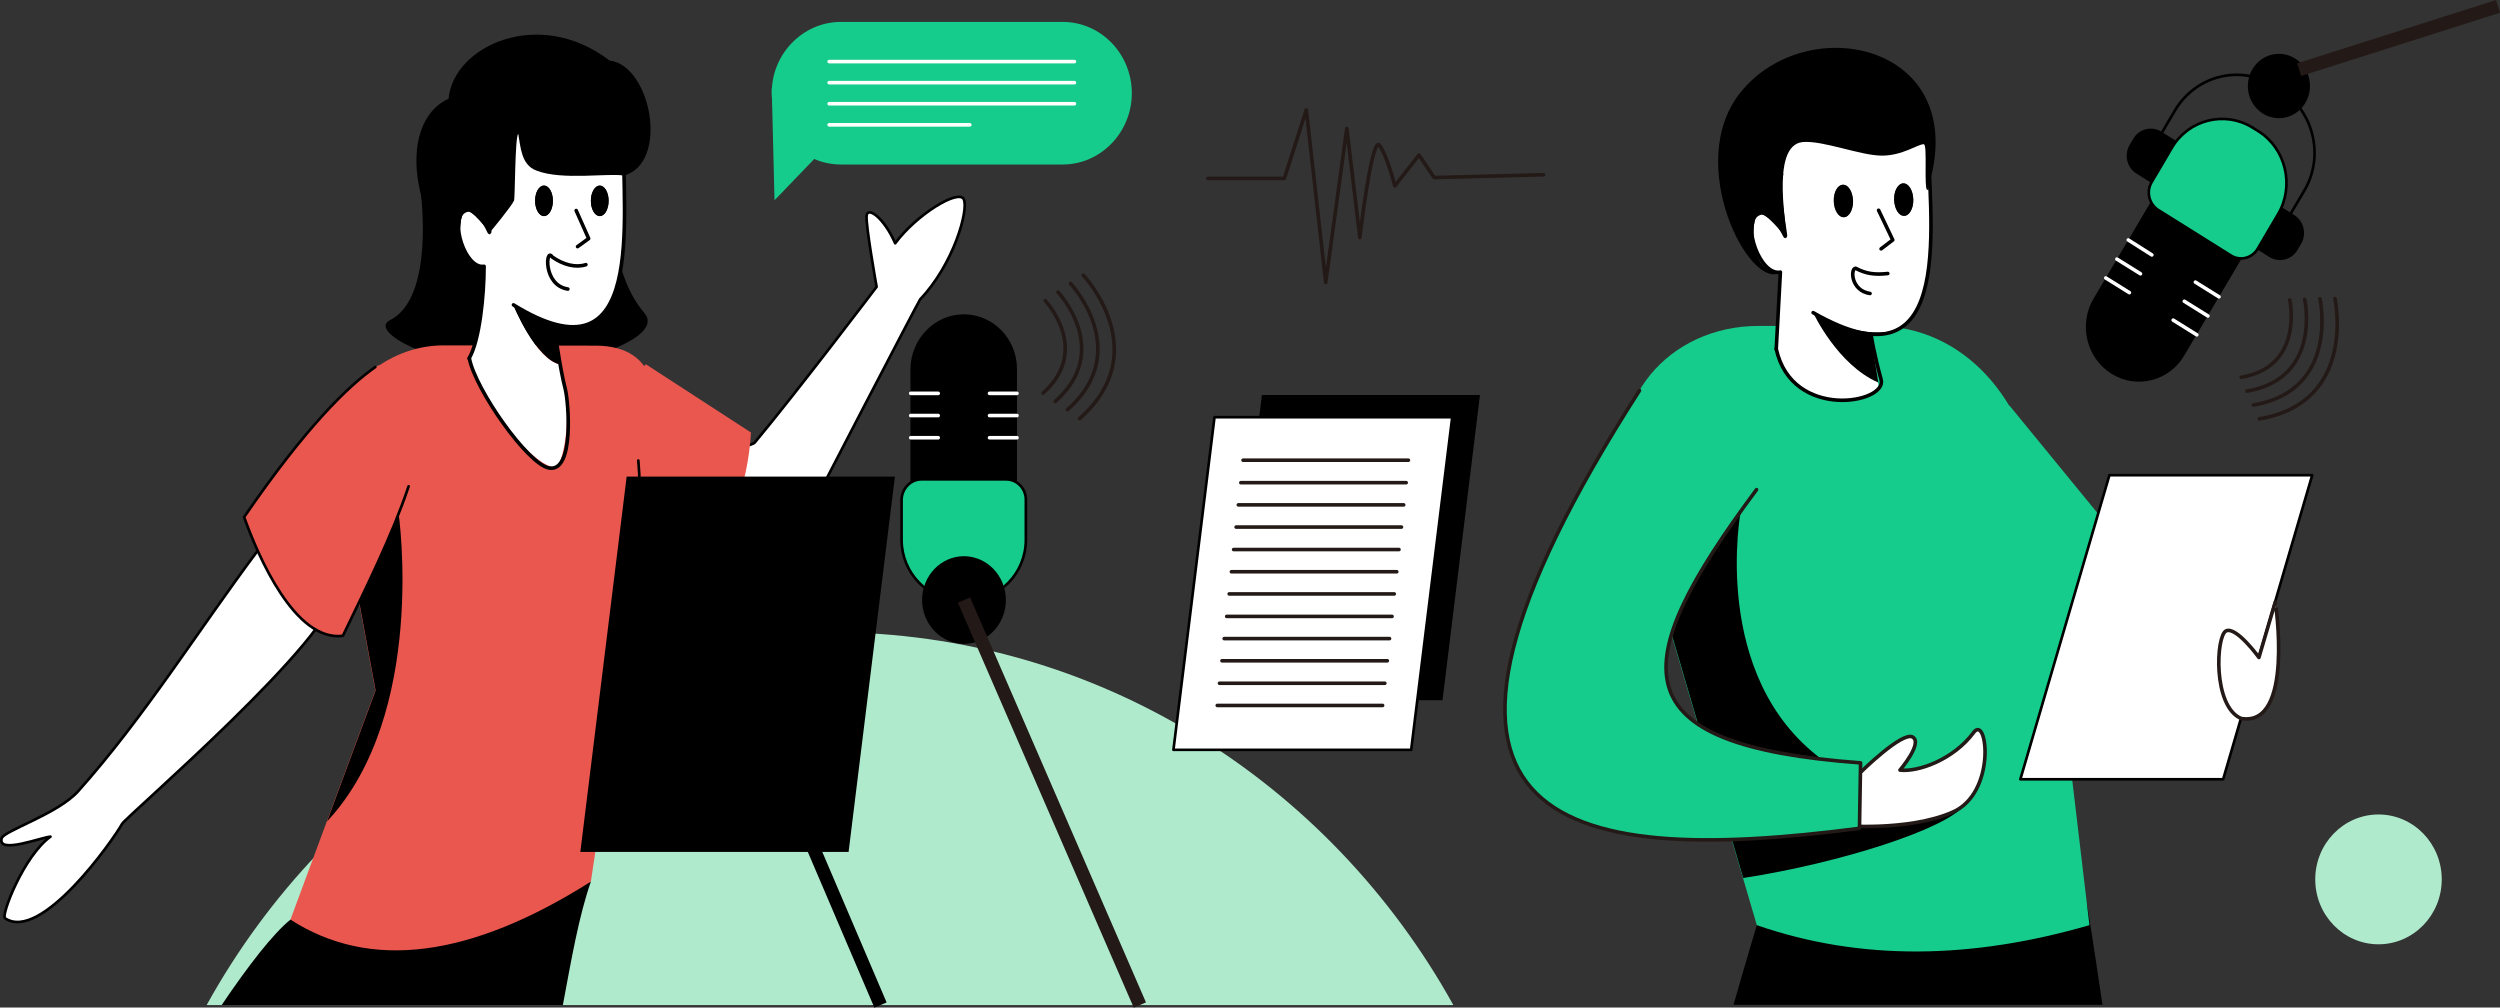
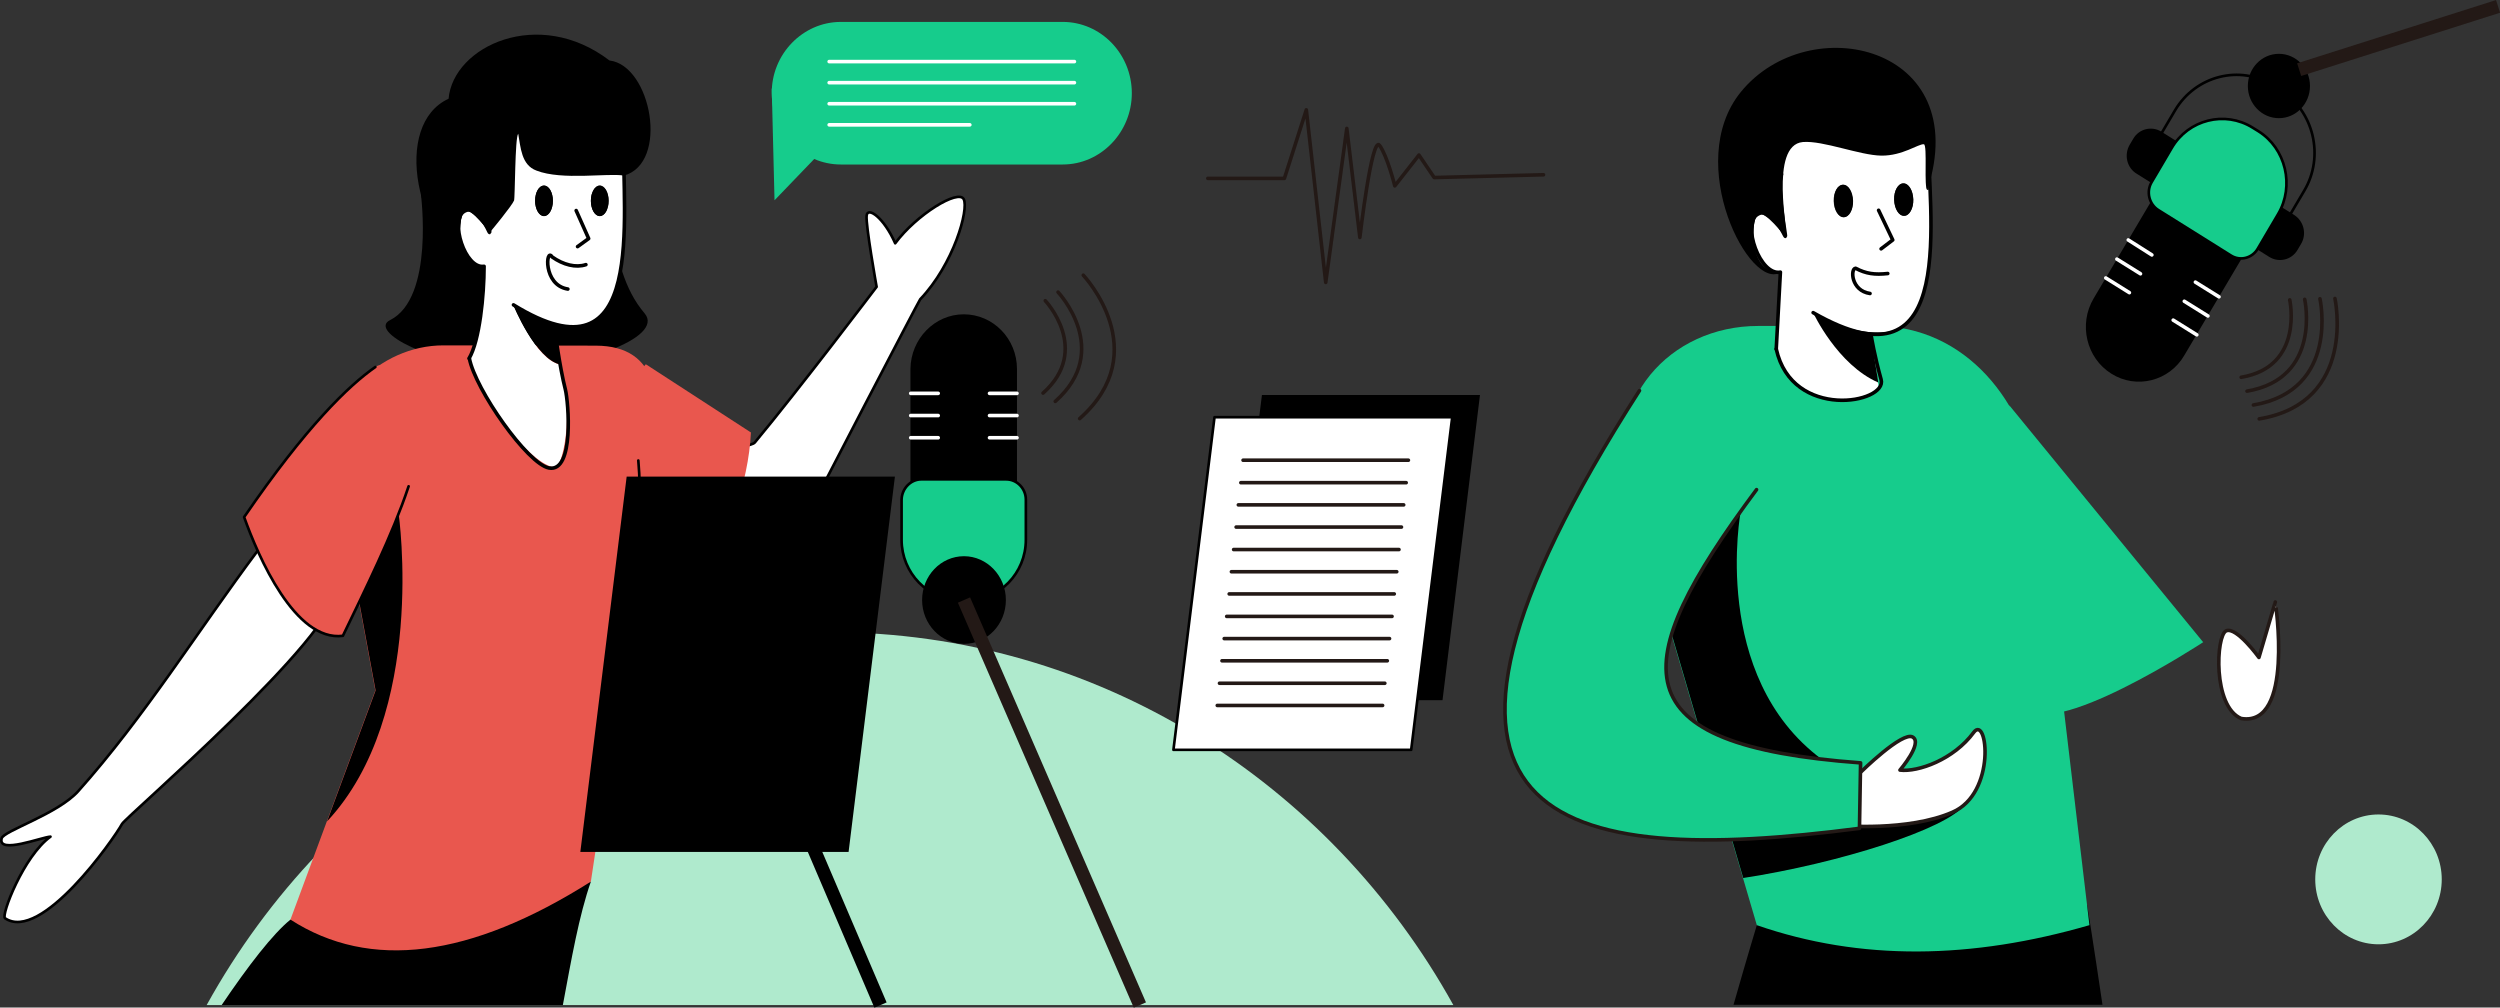
<svg xmlns="http://www.w3.org/2000/svg" version="1.1" id="Layer_2_00000096052787387755208790000010893904807460150700_" x="0px" y="0px" viewBox="0 0 901.2 363.2" style="enable-background:new 0 0 901.2 363.2;" xml:space="preserve">
  <rect x="0" y="0" width="901.2" height="363.2" fill="#333333" stroke="none" />
  <style type="text/css">
	.st0{fill-rule:evenodd;clip-rule:evenodd;fill:#AFEACD;}
	.st1{fill-rule:evenodd;clip-rule:evenodd;fill:#16CC8C;}
	.st2{fill-rule:evenodd;clip-rule:evenodd;}
	.st3{fill-rule:evenodd;clip-rule:evenodd;fill:#E9574E;}
	.st4{fill-rule:evenodd;clip-rule:evenodd;fill:#FFFFFF;}
	.st5{fill:none;stroke:#000000;stroke-width:1.3;stroke-linecap:round;stroke-linejoin:round;}
	
		.st6{fill-rule:evenodd;clip-rule:evenodd;fill:#FFFFFF;stroke:#000000;stroke-width:0.96;stroke-linecap:round;stroke-linejoin:round;}
	.st7{fill:none;stroke:#000000;stroke-width:0.96;stroke-linecap:round;stroke-linejoin:round;}
	
		.st8{fill-rule:evenodd;clip-rule:evenodd;fill:#16CC8C;stroke:#000000;stroke-width:0.96;stroke-linecap:round;stroke-linejoin:round;}
	.st9{fill:none;stroke:#FFFFFF;stroke-width:1.3;stroke-linecap:round;stroke-linejoin:round;}
	.st10{fill:none;stroke:#231916;stroke-width:4.8;stroke-miterlimit:22.93;}
	.st11{fill:none;stroke:#000000;stroke-width:4.8;stroke-miterlimit:22.93;}
	.st12{fill:none;stroke:#231916;stroke-width:1.3;stroke-linecap:round;stroke-linejoin:round;}
	
		.st13{fill-rule:evenodd;clip-rule:evenodd;fill:#FFFFFF;stroke:#231916;stroke-width:1.3;stroke-linecap:round;stroke-linejoin:round;}
</style>
  <g id="Layer_1-2">
    <g>
      <path class="st0" d="M299.2,227.9c96.2,0,180.2,54.1,224.7,134.4H74.5C118.9,282,202.9,227.9,299.2,227.9z" />
      <path d="M767.7,52.2l1.3-2.2c2.1-3.6,6.7-4.7,10.2-2.5l47.8,30c3.5,2.2,4.6,6.9,2.5,10.4l-1.3,2.2c-2.1,3.6-6.7,4.7-10.2,2.5    l-47.8-30C766.7,60.5,765.6,55.8,767.7,52.2z" />
      <path class="st1" d="M724.3,146.1l69.9,85.4c0,0-56,36.7-64,22.8C722.1,240.4,724.3,146.1,724.3,146.1L724.3,146.1z" />
      <path class="st2" d="M633.3,333.5c0,0-3.4,11.2-8.4,28.7h133c-3.2-21.7-5.5-35.9-5.5-35.9L633.3,333.5z" />
      <path class="st1" d="M633.8,117.5h42.5c32.1,0,54.5,27.3,58.4,60c6.2,52,12.3,104,18.5,156c-42.4,12.3-82.4,13-119.9,0    c-15.4-52.4-30.8-104.9-46.2-157.3C577.9,144.7,601.7,117.5,633.8,117.5L633.8,117.5z" />
      <g>
        <path class="st2" d="M151.7,69.8c0,0,5,37.6-11.1,45.6c-7.9,3.9,14.7,16.3,40.8,17c27.3,0.7,58.3-10.7,51-19.4     c-7.6-9-9.6-19.3-13.6-37.1S151.7,69.8,151.7,69.8z" />
        <path class="st2" d="M104.7,331.5c36.1-4.6,72.2-9.2,108.3-13.7c-4.3,12.3-7,27.9-10.1,44.5h-123     C89.5,348.1,98.3,336.7,104.7,331.5z" />
        <path class="st3" d="M159.8,124.5l55,0.1c22.9,0.1,24.3,19.7,20.7,43.7c-7.5,49.8-15,99.6-22.5,149.5     c-43.5,27.5-79.6,32.2-108.3,13.7l30.6-82.6l-15.1-81.7C116.1,145,136.8,124.5,159.8,124.5L159.8,124.5z" />
        <path class="st4" d="M225,69.1c0.4,27.1-0.8,60.5-33.2,44.6c-3.1-1.7-6-3.4-6.8-3.8c0,0,8,19.7,16.9,21.5c0.3,1.8,0.7,3.6,1,5.3     c3.6,14.6-0.2,31.5-2.7,31.8c-8.7-0.3-28.6-26.4-31-39.3c3.2-5.4,4.8-17.6,5.3-27.6c0.3-2.1,0.5-4.2,0.1-5.6     c-0.6,0-1.1,0-1.6-0.1c-3.2-0.8-5.9-5.4-7.1-10c-0.4-4.6,0.5-9.2,1.5-9.7c2.7-1.6,8.9,7.8,9.2,7.6c0.3-0.2-3.5-34.8-1.8-39.5     c3.2-14.5,47.1-2.8,50.1,16.1C224.9,62.8,224.2,65.9,225,69.1L225,69.1L225,69.1z M213,72.4c0,3,1.4,5.5,3.2,5.5s3.2-2.4,3.2-5.5     c0-3-1.4-5.5-3.2-5.5C214.4,66.9,213,69.4,213,72.4C213,72.4,213,72.4,213,72.4z M196.1,77.9c1.8,0,3.2-2.4,3.2-5.5     c0-3-1.4-5.5-3.2-5.5c-1.8,0-3.2,2.4-3.2,5.5C192.9,75.4,194.3,77.9,196.1,77.9z" />
        <path class="st2" d="M224.9,63.3c16.4-4.5,9.9-39.7-5.2-41.5c-25.5-19.5-56.3-5.2-58,13.8c-20.1,9.2-13,50.5,13.1,68     c0.1-0.1,0-4.9-0.2-7.7c-11.4,0.4-9.1-18.7-7.2-19.8c2.7-1.6,8.9,7.8,9.2,7.6c0.2-0.1,8-9.6,8.7-11.4c0.4-1,0.3-22.6,1.5-24.1     c0.9,4.9,1.1,11.3,6.6,13.3C202.6,65.1,219.3,62.3,224.9,63.3L224.9,63.3z" />
        <path class="st5" d="M224.9,50.2c-0.9,26.6,8.8,89.7-39.8,59.7" />
        <path class="st2" d="M196.1,66.9c1.8,0,3.2,2.5,3.2,5.5c0,3-1.5,5.5-3.2,5.5s-3.2-2.5-3.2-5.5C192.9,69.3,194.3,66.9,196.1,66.9z     " />
        <polyline class="st5" points="207.7,75.9 212.2,86 208.2,88.9    " />
        <path class="st2" d="M216.2,66.9c1.8,0,3.2,2.5,3.2,5.5c0,3-1.5,5.5-3.2,5.5s-3.2-2.5-3.2-5.5C213,69.4,214.4,66.9,216.2,66.9z" />
        <path class="st5" d="M175.7,62.8c-1.7,4.7,1.1,20.9,0.8,21c-0.3,0.2-4-10.7-9.2-7.6c-5.2,3.1,0.3,20.9,7.2,19.8     c0,10.5-1.6,26.7-5.4,33.2" />
        <path class="st5" d="M199.9,118.3c0,0,1.8,13.9,3.9,22.1c1.1,4.4,3.3,30-5.9,28.3c-7.7-1.4-26.6-28.4-28.7-39.5" />
        <path class="st2" d="M185.1,109.9c0,0,8,19.7,16.9,21.5c-1.7-6.8-2-13.1-2-13.1S186.8,110.8,185.1,109.9L185.1,109.9z" />
        <path class="st5" d="M211.2,95.4c-3.6,1.2-8.1,0.1-12.2-2.8c-2.2-3.6-3.4,10.2,5.7,11.6" />
        <path class="st6" d="M92.9,198.5c-21.6,28.9-40.8,59.9-64.7,86.7c-7.3,8.2-26.9,14.3-27.6,17c-1.6,5.9,14.7-0.5,17.6-0.6     C8.5,308.6,0.3,330,1.8,331c13,8.9,39.2-28.5,42.2-34c1.4-2.6,77.3-67.7,77.3-84.8C121.4,195.1,92.9,198.5,92.9,198.5z" />
        <path class="st2" d="M143.7,185.2c0,0,10.4,72.2-25.8,110.9l17.5-47.2l-9.3-50.2L143.7,185.2L143.7,185.2z" />
        <path class="st6" d="M316,103.4c0,0-4-22.4-3.6-25.7c0.4-3.3,6.2,0.7,10.3,10c7.7-10.4,22.8-19.6,24.7-15.9s-3.6,23.4-15.7,36.1     c-0.5,0.6-38.4,73.4-42.1,81c-3,6.1-15.5,12.3-16.2,11.7c-1.9-1.5-34.1-2.9-38.5-7.7c-8.6-9.5,9.6-24.9,12.5-28.7     c1.4-1.9,22.8-2.4,24.7-4.7C287.9,140.5,316,103.4,316,103.4L316,103.4z" />
        <path class="st3" d="M232.8,131.3l37.9,24.6c-0.9,18.3-8.5,39.7-18,48.6l-43.9-13.9C204.3,153,221.6,145.3,232.8,131.3     L232.8,131.3z" />
        <path class="st3" d="M88,186.4c22.3-32.6,37.8-47.5,47.3-54.1c8.5-6,10.3,32.6,16.8,24.2c-3.3,21.7-17.3,49.7-28.5,72.8     C106.4,231.4,93.1,200.7,88,186.4L88,186.4z" />
        <path class="st7" d="M147.3,175.3c-5.9,17.7-15.6,37.1-23.7,53.9c-17.2,2.2-30.5-28.5-35.6-42.8c22.3-32.6,37.8-47.5,47.3-54.1" />
        <path class="st7" d="M230.1,166c2.1,24.2-2.3,53.9-7.4,87.5" />
      </g>
      <g>
        <path d="M347.4,113.3L347.4,113.3c10.6,0,19.2,8.8,19.2,19.7v42.5c0,10.9-8.6,19.7-19.2,19.7h0c-10.6,0-19.2-8.8-19.2-19.7v-42.5     C328.3,122.2,336.9,113.3,347.4,113.3z" />
        <path class="st8" d="M332.1,172.8h30.6c3.9,0,7.1,3.3,7.1,7.3v14.5c0,12-9.5,21.8-21.2,21.8h-2.4c-11.6,0-21.2-9.8-21.2-21.8     v-14.5C325.1,176.1,328.3,172.8,332.1,172.8z" />
        <g>
          <line class="st9" x1="366.6" y1="141.8" x2="356.7" y2="141.8" />
          <line class="st9" x1="366.6" y1="149.8" x2="356.7" y2="149.8" />
          <line class="st9" x1="366.6" y1="157.8" x2="356.7" y2="157.8" />
        </g>
        <g>
          <line class="st9" x1="338.2" y1="141.8" x2="328.3" y2="141.8" />
          <line class="st9" x1="338.2" y1="149.8" x2="328.3" y2="149.8" />
          <line class="st9" x1="338.2" y1="157.8" x2="328.3" y2="157.8" />
        </g>
      </g>
      <path class="st2" d="M347.5,200.5c8.3,0,15.1,7.1,15.1,15.8s-6.7,15.8-15.1,15.8c-8.3,0-15.1-7.1-15.1-15.8    C332.4,207.6,339.1,200.5,347.5,200.5z" />
      <line class="st10" x1="347.5" y1="216.3" x2="410.9" y2="362.3" />
      <polygon class="st2" points="225.9,171.8 322.6,171.8 305.9,307.1 209.2,307.1   " />
      <line class="st11" x1="267.1" y1="244.6" x2="317.4" y2="362.3" />
      <g>
        <polygon class="st2" points="454.9,142.4 533.5,142.4 520,252.4 441.3,252.4    " />
        <g>
          <polygon class="st6" points="437.8,150.4 523.5,150.4 508.7,270.3 423,270.3     " />
          <g>
            <line class="st12" x1="448.1" y1="165.9" x2="507.7" y2="165.9" />
            <line class="st12" x1="447.3" y1="174" x2="506.9" y2="174" />
            <line class="st12" x1="446.4" y1="182" x2="506" y2="182" />
            <line class="st12" x1="445.6" y1="190" x2="505.2" y2="190" />
            <line class="st12" x1="444.7" y1="198.1" x2="504.3" y2="198.1" />
            <line class="st12" x1="443.9" y1="206.1" x2="503.5" y2="206.1" />
            <line class="st12" x1="443.1" y1="214.1" x2="502.6" y2="214.1" />
            <line class="st12" x1="442.2" y1="222.2" x2="501.8" y2="222.2" />
            <line class="st12" x1="441.3" y1="230.2" x2="500.9" y2="230.2" />
            <line class="st12" x1="440.5" y1="238.2" x2="500.1" y2="238.2" />
            <line class="st12" x1="439.6" y1="246.3" x2="499.2" y2="246.3" />
            <line class="st12" x1="438.8" y1="254.3" x2="498.4" y2="254.3" />
          </g>
        </g>
      </g>
      <path class="st1" d="M303.1,7.9h80c13.7,0,24.9,11.5,24.9,25.7l0,0c0,14.1-11.2,25.7-24.9,25.7h-80c-13.7,0-24.9-11.5-24.9-25.7    l0,0C278.1,19.5,289.4,7.9,303.1,7.9L303.1,7.9z" />
      <polygon class="st1" points="278.2,31.9 296.5,54.2 279.2,72.2   " />
      <path class="st2" d="M627.5,184.3c0,0-11.2,59.4,29.2,89.4c9.3,6.9,54.3,12.5,51.6,16.3c-6.3,8.8-45.4,21.2-79.9,26.5l-30.4-103.6    C608.5,188.1,620.1,172,627.5,184.3L627.5,184.3z" />
      <g>
        <line class="st9" x1="298.9" y1="22.2" x2="387.3" y2="22.2" />
        <line class="st9" x1="298.9" y1="29.8" x2="387.3" y2="29.8" />
        <line class="st9" x1="298.9" y1="37.4" x2="387.3" y2="37.4" />
        <line class="st9" x1="298.9" y1="45" x2="349.6" y2="45" />
      </g>
      <path class="st13" d="M670.7,278.4c0,0,15.1-14.9,18.8-12.7s-4.6,11.9-4.6,11.9c6.5,0.8,19.4-3.8,26.6-13.6    c4.9-6.6,8.3,21.9-7.7,28.8c-16,7-40.5,4.8-40.5,4.8S662.1,285.7,670.7,278.4L670.7,278.4z" />
      <g>
        <path class="st4" d="M695.7,68.2c1.1,26.1,0.6,53.8-21.5,52.2l3.1,19.5c-6.7,8.6-32.8,5.4-37-14.1l1.5-27.7c-0.6,0-1.2,0-1.7,0     c-3.5-0.8-6.6-5.6-7.9-10.4c-0.6-4.9,0.4-9.8,1.3-10.4c2.9-1.8,9.8,8.1,10.1,7.9c0.3-0.2-3.2-17.3-1.4-22.4     c0.7-2.1-1.5-21.5,5.9-22.1c11.4-1,36.2-4.7,46.2,0.5c2.7,1.4,0.3,17.6,1.1,17.7c0,1,0.1,2,0.1,3.1c-0.5,2.7-1.5,6.3-0.7,6.5     C695.1,68.4,695.4,68.3,695.7,68.2L695.7,68.2L695.7,68.2z M682.8,72c0.1,3.2,1.7,5.8,3.6,5.8s3.4-2.7,3.3-5.9     c-0.1-3.2-1.7-5.8-3.6-5.8C684.2,66.2,682.7,68.8,682.8,72L682.8,72z M664.6,78.3c1.9-0.1,3.4-2.7,3.3-5.9     c-0.1-3.2-1.7-5.8-3.6-5.8c-1.9,0.1-3.4,2.7-3.3,5.9C661.1,75.8,662.7,78.3,664.6,78.3z" />
        <path class="st2" d="M694.8,68.4c16.8-52-42.7-65.5-67.3-35.2c-20.8,25.7,3.5,72.2,14.4,64.9c-12.3,0.8-10.4-19.6-8.3-20.8     c2.9-1.8,9.8,8.1,10.1,7.9c1.2-0.8-6.1-32.9,6.2-34c7.3-0.6,20.5,4.8,28.3,4.9c7.6,0.1,13.4-4.3,15.3-4.1     C694.9,52.1,693.4,68.2,694.8,68.4L694.8,68.4z" />
        <path class="st5" d="M695.1,48.1c-0.3,28.3,11.8,95.2-41.5,64.6" />
        <path class="st2" d="M664.4,66.6c1.9-0.1,3.5,2.5,3.6,5.8c0.1,3.2-1.4,5.9-3.3,5.9c-1.9,0.1-3.5-2.5-3.6-5.8     C661,69.3,662.4,66.6,664.4,66.6z" />
        <polyline class="st5" points="677.2,75.8 682.3,86.5 678.1,89.7    " />
        <path class="st2" d="M686.1,66.1c1.9-0.1,3.5,2.5,3.6,5.8c0.1,3.2-1.4,5.9-3.3,5.9c-1.9,0.1-3.5-2.5-3.6-5.8     C682.7,68.8,684.2,66.1,686.1,66.1z" />
        <path class="st5" d="M642.2,62.8c-1.8,5.1,1.7,22.2,1.4,22.4c-0.3,0.2-4.6-11.3-10.1-7.9c-5.6,3.4,0.9,22.2,8.3,20.8l-1.5,27.7" />
        <path class="st5" d="M674.6,121.4c0,0,1.1,6.8,3.5,15.4c2.4,8.6-32.1,14.9-37.8-11" />
        <path class="st5" d="M680.5,98.6c-4.7,0.5-7.8,0.1-11.6-1.9c-1.9,0.1-1.7,8.1,5.2,9.1" />
        <path class="st2" d="M653.6,112.7c0,0,8.7,18.8,23.5,25.2l-2.8-17.4c3.3,0.2,6.1-0.2,8.5-1.2C677.7,120.2,668,121,653.6,112.7     L653.6,112.7z" />
      </g>
      <g>
        <path class="st2" d="M761.1,134.7L761.1,134.7c-9-5.6-11.9-17.8-6.4-27.1l21.5-36.3c5.5-9.3,17.3-12.3,26.3-6.6l0,0     c9,5.6,11.9,17.8,6.4,27.1l-21.5,36.3C782,137.4,770.1,140.4,761.1,134.7z" />
        <path class="st8" d="M804.2,92.1l-26.2-16.4c-3.3-2.1-4.4-6.6-2.4-10l7.3-12.4c6-10.2,19.1-13.5,29.1-7.3l2.1,1.3     c9.9,6.2,13.1,19.7,7.1,29.9l-7.3,12.4C811.9,93.1,807.5,94.2,804.2,92.1L804.2,92.1z" />
        <g>
          <line class="st9" x1="759.1" y1="100.2" x2="767.6" y2="105.5" />
          <line class="st9" x1="763.1" y1="93.4" x2="771.6" y2="98.7" />
          <line class="st9" x1="767.2" y1="86.5" x2="775.7" y2="91.9" />
        </g>
        <g>
          <line class="st9" x1="783.4" y1="115.4" x2="791.9" y2="120.7" />
          <line class="st9" x1="787.4" y1="108.6" x2="795.9" y2="113.9" />
          <line class="st9" x1="791.4" y1="101.7" x2="799.9" y2="107" />
        </g>
      </g>
      <path class="st1" d="M591,140.8c-101,157.5-29.4,171.9,79.3,157.8l0.4-23.6c-87-6.4-85.1-34.5-37.5-98.5    C623,171.5,601.1,145.7,591,140.8L591,140.8z" />
      <path class="st12" d="M591,140.8c-101,157.5-29.4,171.9,79.3,157.8l0.4-23.6c-87-6.4-85.1-34.5-37.5-98.5" />
-       <polygon class="st6" points="760.4,171.3 833.5,171.3 801.4,280.9 728.3,280.9   " />
      <path class="st13" d="M807.9,259c-10.3-4.3-9.1-30-5.4-31.6c3.7-1.6,11.8,9.6,11.8,9.6l5.9-20C820.2,217,827.1,262.2,807.9,259    L807.9,259z" />
      <g>
        <path class="st12" d="M376.8,108.4c0,0,16.7,17.7-0.8,33.3" />
        <path class="st12" d="M381.4,105.3c0,0,19.8,21-1,39.4" />
-         <path class="st12" d="M385.9,102.2c0,0,22.9,24.3-1.1,45.5" />
        <path class="st12" d="M390.5,99.2c0,0,26,27.5-1.3,51.7" />
      </g>
      <path class="st7" d="M775.2,54.8l8.9-15.1c7.4-12.4,23.3-16.5,35.4-8.9l2.5,1.6c12.1,7.6,16,24,8.6,36.4l-8.9,15.1" />
      <path class="st2" d="M821.5,19.4c6.2,0,11.2,5.2,11.2,11.6s-5,11.6-11.2,11.6s-11.2-5.2-11.2-11.6S815.3,19.4,821.5,19.4z" />
      <line class="st10" x1="828.8" y1="25.1" x2="900.5" y2="2.3" />
      <path class="st0" d="M857.4,293.6c12.6,0,22.8,10.5,22.8,23.4s-10.2,23.4-22.8,23.4s-22.8-10.5-22.8-23.4S844.8,293.6,857.4,293.6    z" />
      <g>
        <path class="st12" d="M825.4,108.1c0,0,5.3,24.1-17.5,27.9" />
        <path class="st12" d="M830.8,107.9c0,0,6.3,28.5-20.8,33.1" />
        <path class="st12" d="M836.3,107.7c0,0,7.3,33-24,38.3" />
        <path class="st12" d="M841.7,107.6c0,0,8.2,37.5-27.3,43.4" />
      </g>
      <path class="st12" d="M435.4,64.3H463l7.9-24.7l7,62.2l7.6-55.5l4.7,39.3c0,0,4.3-37,7.1-33.2c2.8,3.8,5.5,14.6,5.5,14.6l8.7-11.1    L517,64l39.4-1" />
    </g>
  </g>
</svg>